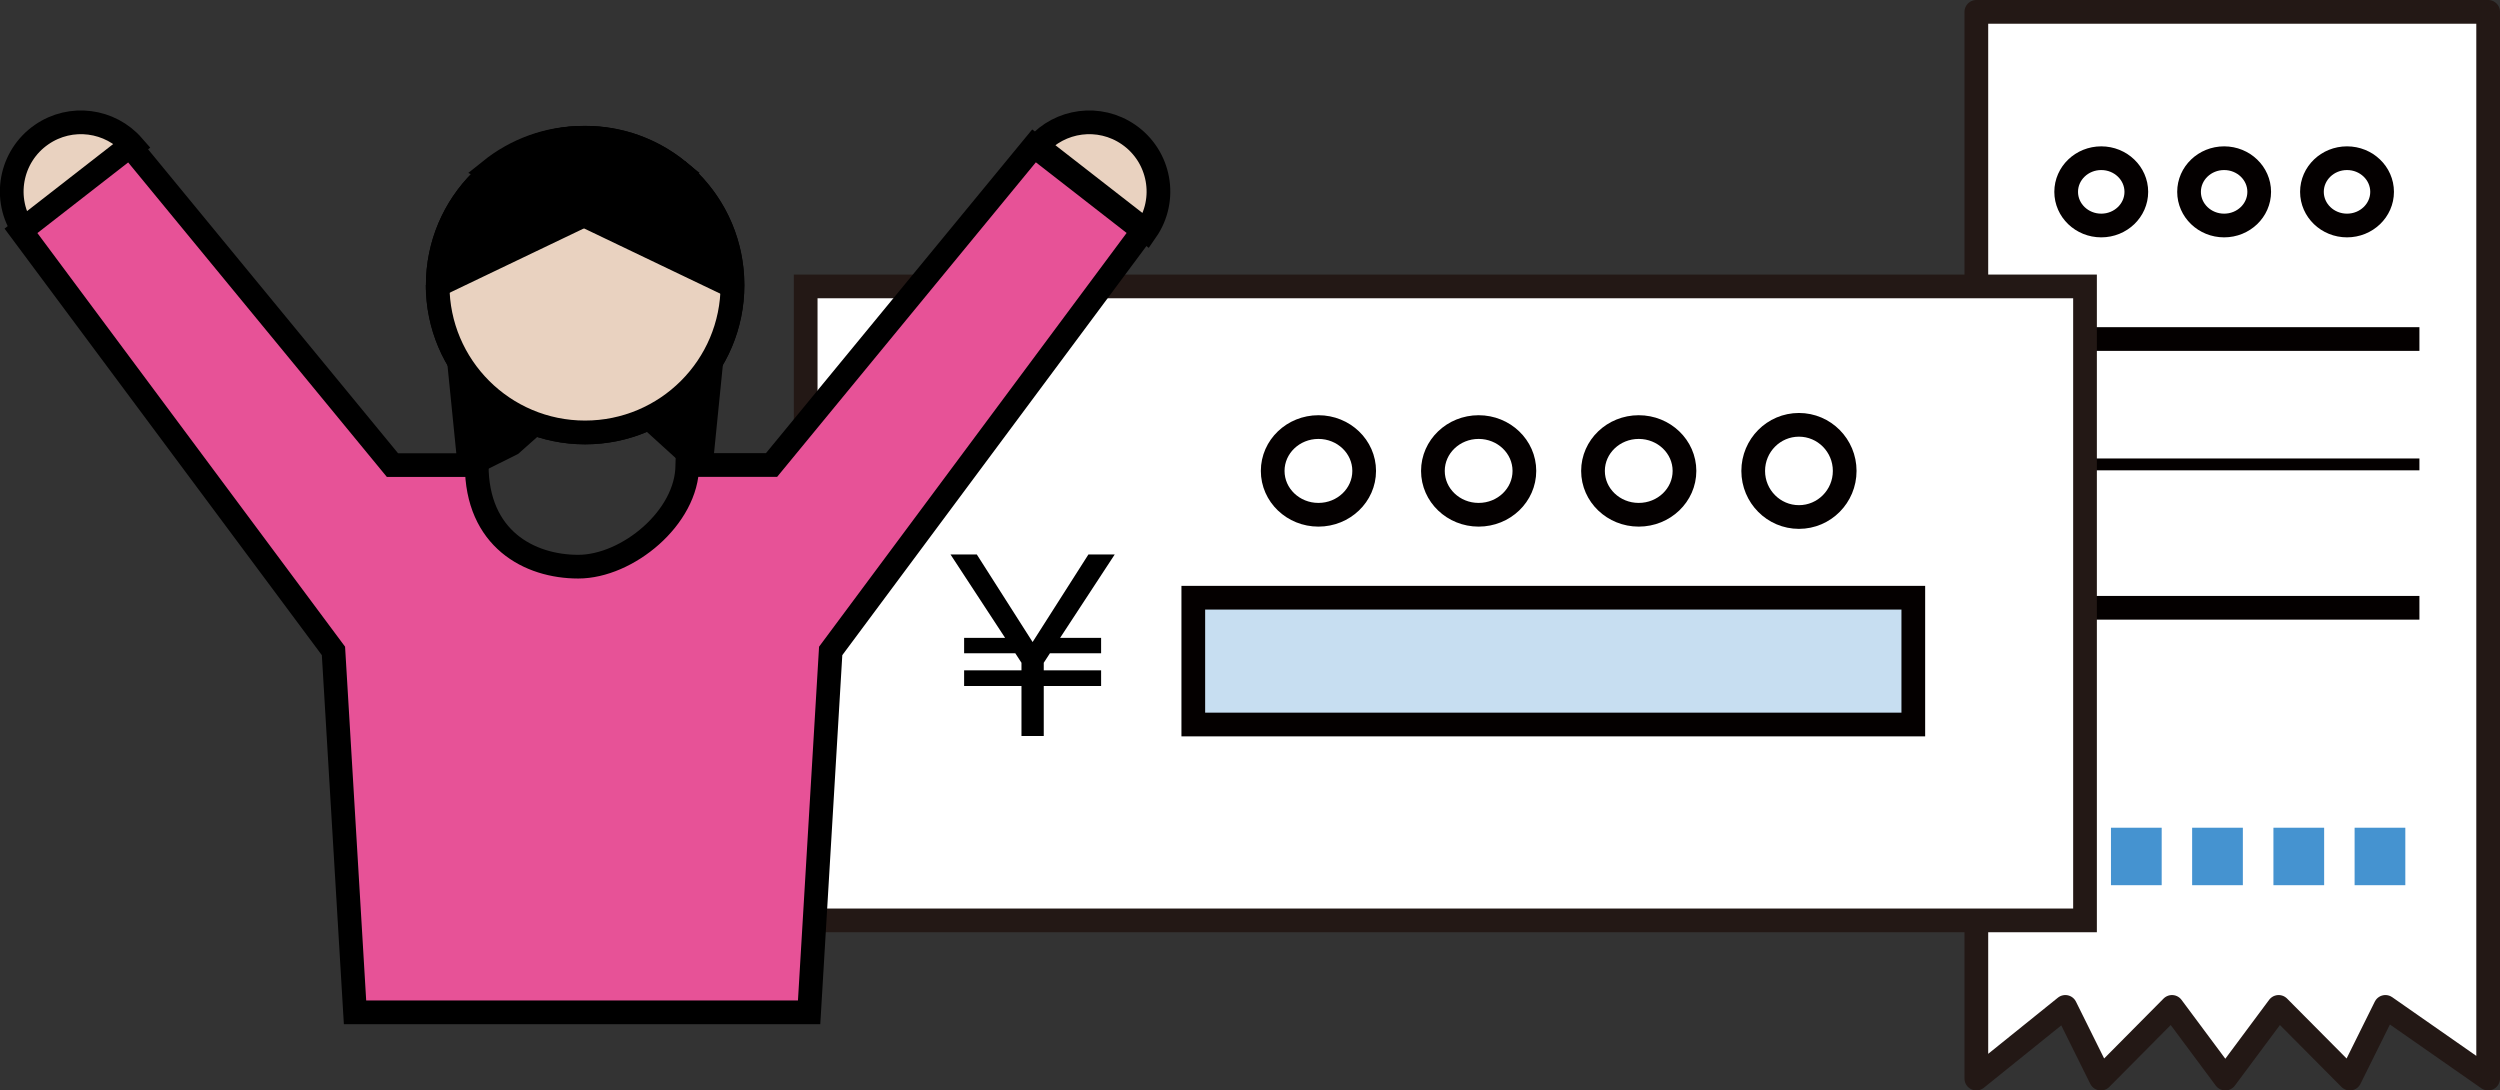
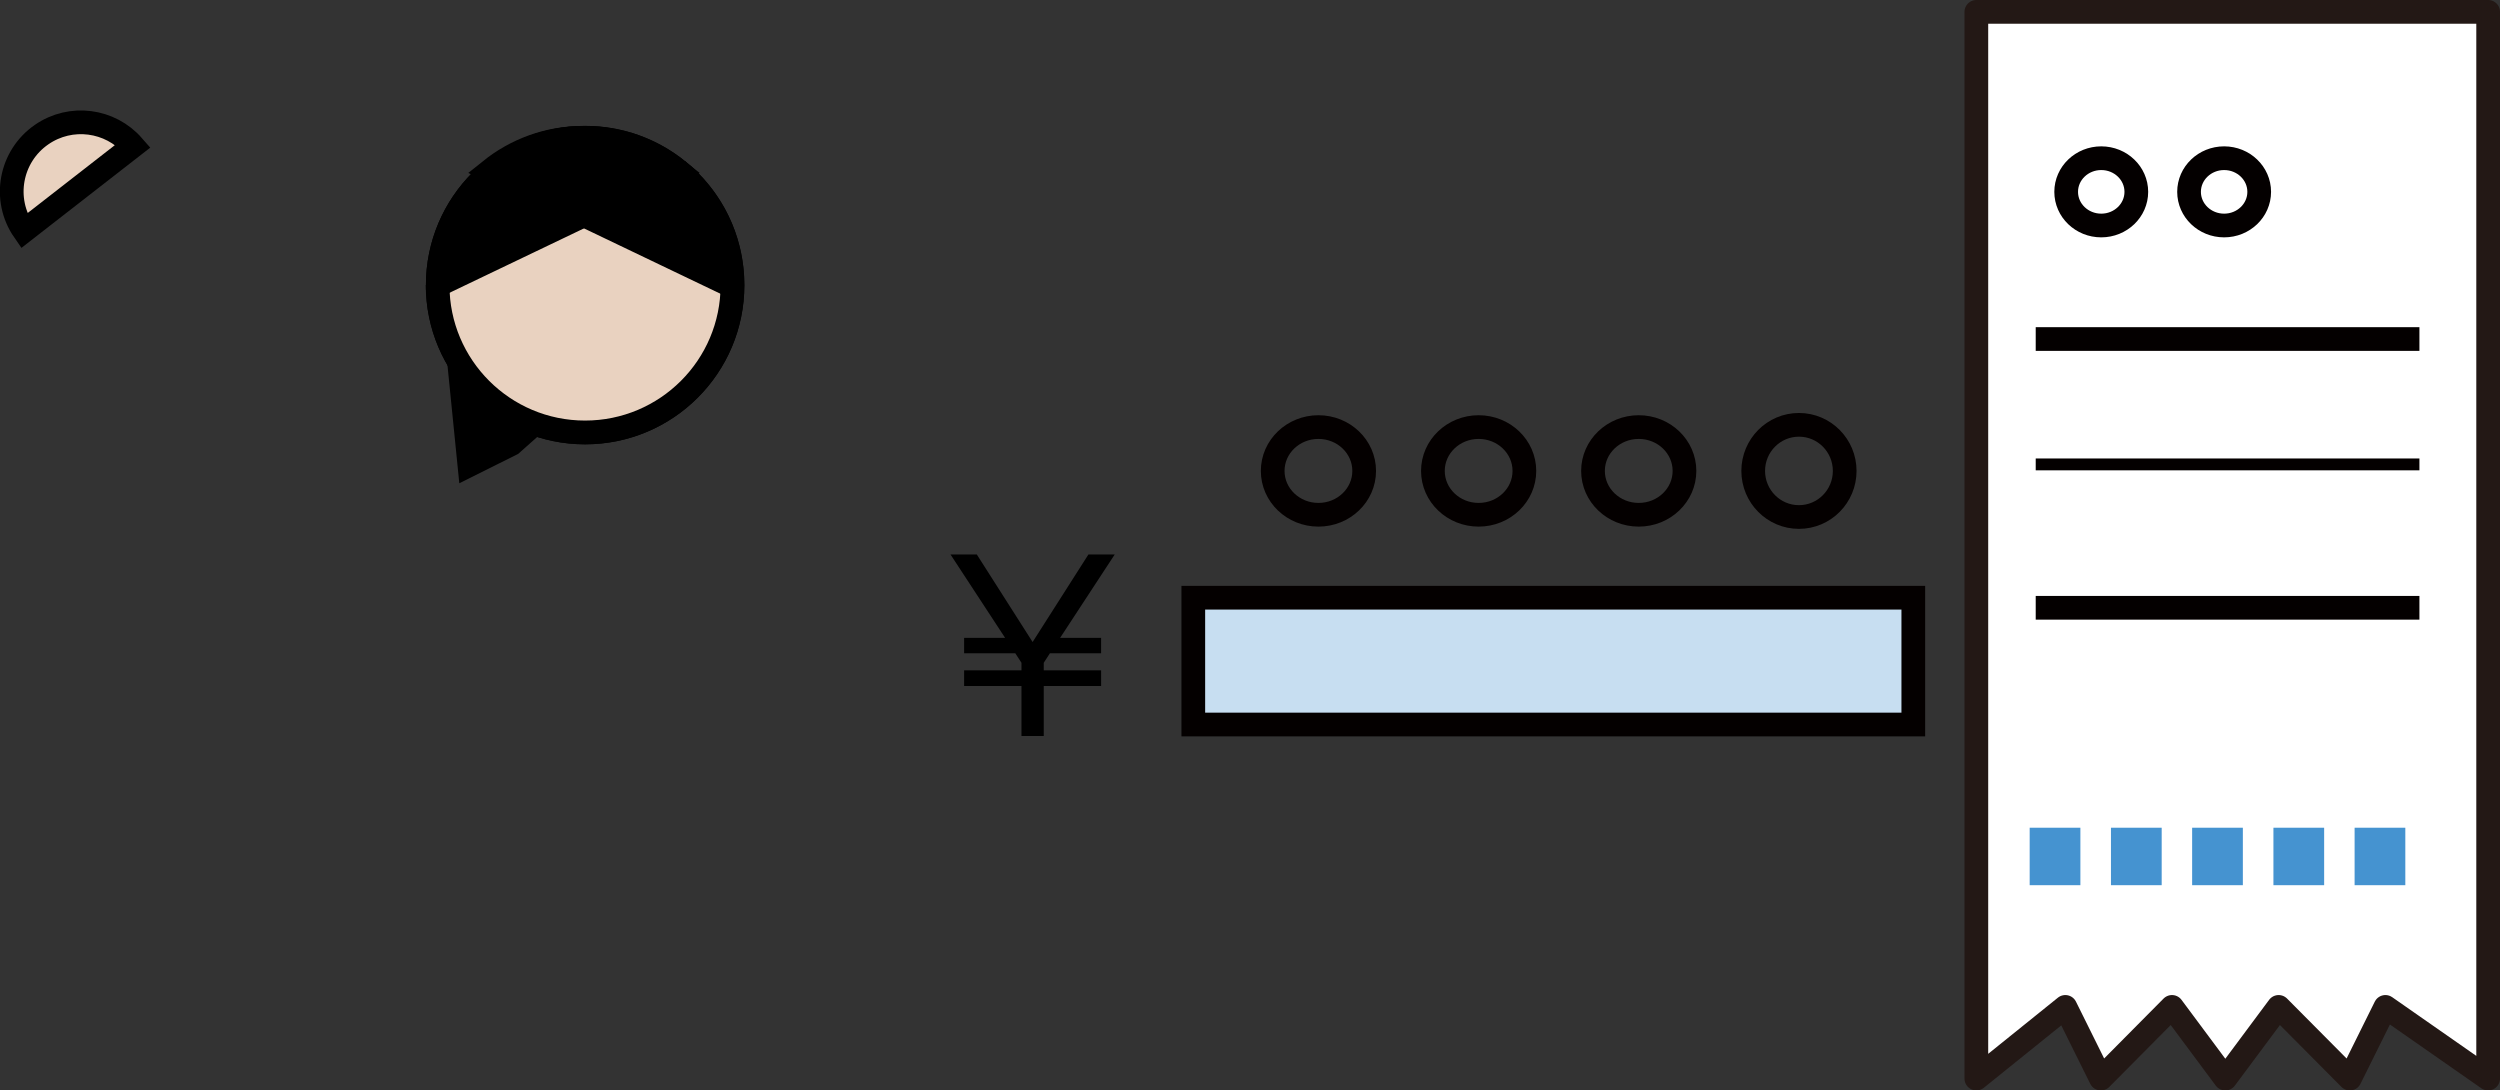
<svg xmlns="http://www.w3.org/2000/svg" id="_レイヤー_1" data-name="レイヤー 1" viewBox="0 0 210.97 92.02">
  <rect x="0" y="0" width="210.97" height="92.02" fill="#333333" stroke="none" />
  <defs>
    <style>
      .cls-1 {
        fill: #4593d0;
      }

      .cls-1, .cls-2 {
        stroke-width: 0px;
      }

      .cls-3 {
        fill: none;
      }

      .cls-3, .cls-4, .cls-5, .cls-6, .cls-7, .cls-8, .cls-9, .cls-10 {
        stroke-width: 2px;
      }

      .cls-3, .cls-4, .cls-6, .cls-7, .cls-11, .cls-8, .cls-9, .cls-10 {
        stroke-miterlimit: 10;
      }

      .cls-3, .cls-4, .cls-6, .cls-11 {
        stroke: #040000;
      }

      .cls-4 {
        fill: #c7def1;
      }

      .cls-5 {
        stroke-linejoin: round;
      }

      .cls-5, .cls-6, .cls-11, .cls-8 {
        fill: #fff;
      }

      .cls-5, .cls-8 {
        stroke: #231815;
      }

      .cls-2, .cls-7 {
        fill: #000;
      }

      .cls-7, .cls-9, .cls-10 {
        stroke: #000;
      }

      .cls-9 {
        fill: #e75297;
      }

      .cls-10 {
        fill: #e9d2c0;
      }
    </style>
  </defs>
  <g>
    <polygon class="cls-5" points="209.97 91.02 209.97 1 166.78 1 166.78 91.02 174.29 84.97 177.29 91.02 183.29 84.97 187.79 91.02 192.29 84.97 198.3 91.02 201.3 84.97 209.97 91.02" />
    <ellipse class="cls-3" cx="177.32" cy="16.19" rx="2.96" ry="2.84" />
    <ellipse class="cls-3" cx="187.69" cy="16.19" rx="2.96" ry="2.84" />
-     <ellipse class="cls-3" cx="198.06" cy="16.19" rx="2.96" ry="2.84" />
    <line class="cls-6" x1="171.79" y1="28.61" x2="204.17" y2="28.61" />
    <line class="cls-11" x1="171.79" y1="39.19" x2="204.17" y2="39.19" />
    <line class="cls-6" x1="171.79" y1="51.29" x2="204.17" y2="51.29" />
    <rect class="cls-1" x="171.28" y="69.85" width="4.28" height="4.85" />
    <rect class="cls-1" x="178.14" y="69.85" width="4.28" height="4.85" />
    <rect class="cls-1" x="184.99" y="69.85" width="4.28" height="4.85" />
    <rect class="cls-1" x="191.85" y="69.85" width="4.28" height="4.85" />
    <rect class="cls-1" x="198.7" y="69.85" width="4.28" height="4.85" />
  </g>
  <g>
-     <rect class="cls-8" x="67.99" y="24.17" width="107.96" height="53.5" />
    <rect class="cls-4" x="100.7" y="50.44" width="60.76" height="10.7" />
    <path class="cls-2" d="M88.05,62.11h-1.85v-4.22h-4.84v-1.32h4.84v-.64l-.52-.8h-4.32v-1.3h3.46l-4.61-7.04h2.22l4.71,7.39,4.71-7.39h2.22l-4.61,7.04h3.46v1.3h-4.32l-.52.8v.64h4.84v1.32h-4.84v4.22Z" />
    <ellipse class="cls-3" cx="111.26" cy="39.74" rx="3.86" ry="3.7" />
    <ellipse class="cls-3" cx="124.78" cy="39.74" rx="3.86" ry="3.7" />
    <ellipse class="cls-3" cx="138.29" cy="39.74" rx="3.86" ry="3.7" />
    <ellipse class="cls-3" cx="151.81" cy="39.74" rx="3.86" ry="3.89" />
  </g>
  <g>
    <circle class="cls-10" cx="49.38" cy="24.06" r="12.44" />
    <polygon class="cls-7" points="37.83 21.48 39.61 39.24 43.16 37.47 59.15 23.26 37.83 21.48" />
-     <polygon class="cls-7" points="60.93 21.48 59.15 39.24 59.15 39.24 39.61 21.48 60.93 21.48" />
    <path class="cls-10" d="M57.17,14.37c2.83,2.28,4.64,5.77,4.64,9.69,0,6.87-5.57,12.43-12.44,12.43s-12.44-5.57-12.44-12.43" />
    <path class="cls-7" d="M36.94,24.06c0-6.87,5.57-12.43,12.44-12.43,2.95,0,5.66,1.03,7.8,2.75l-20.23,9.69Z" />
    <path class="cls-7" d="M61.62,24.06c0-6.87-5.57-12.43-12.44-12.43-2.95,0-5.66,1.03-7.8,2.75l20.23,9.69Z" />
    <g>
      <path class="cls-10" d="M11.23,12.32c-1.93-2.21-5.25-2.67-7.72-.96-2.65,1.83-3.32,5.47-1.48,8.12l9.2-7.16Z" />
-       <path class="cls-10" d="M87.52,12.32c1.93-2.21,5.25-2.67,7.72-.96,2.65,1.83,3.32,5.47,1.48,8.12l-9.2-7.16Z" />
-       <path class="cls-9" d="M58,39.24h7.11s22.15-26.93,22.15-26.93l9.2,7.16-26.36,35.46-1.82,30.5H29.96s-1.82-30.5-1.82-30.5L1.77,19.48l9.2-7.16,22.15,26.93h7.11c0,6.22,4.44,8.57,8.57,8.57s9.2-4.13,9.2-8.57Z" />
    </g>
  </g>
</svg>